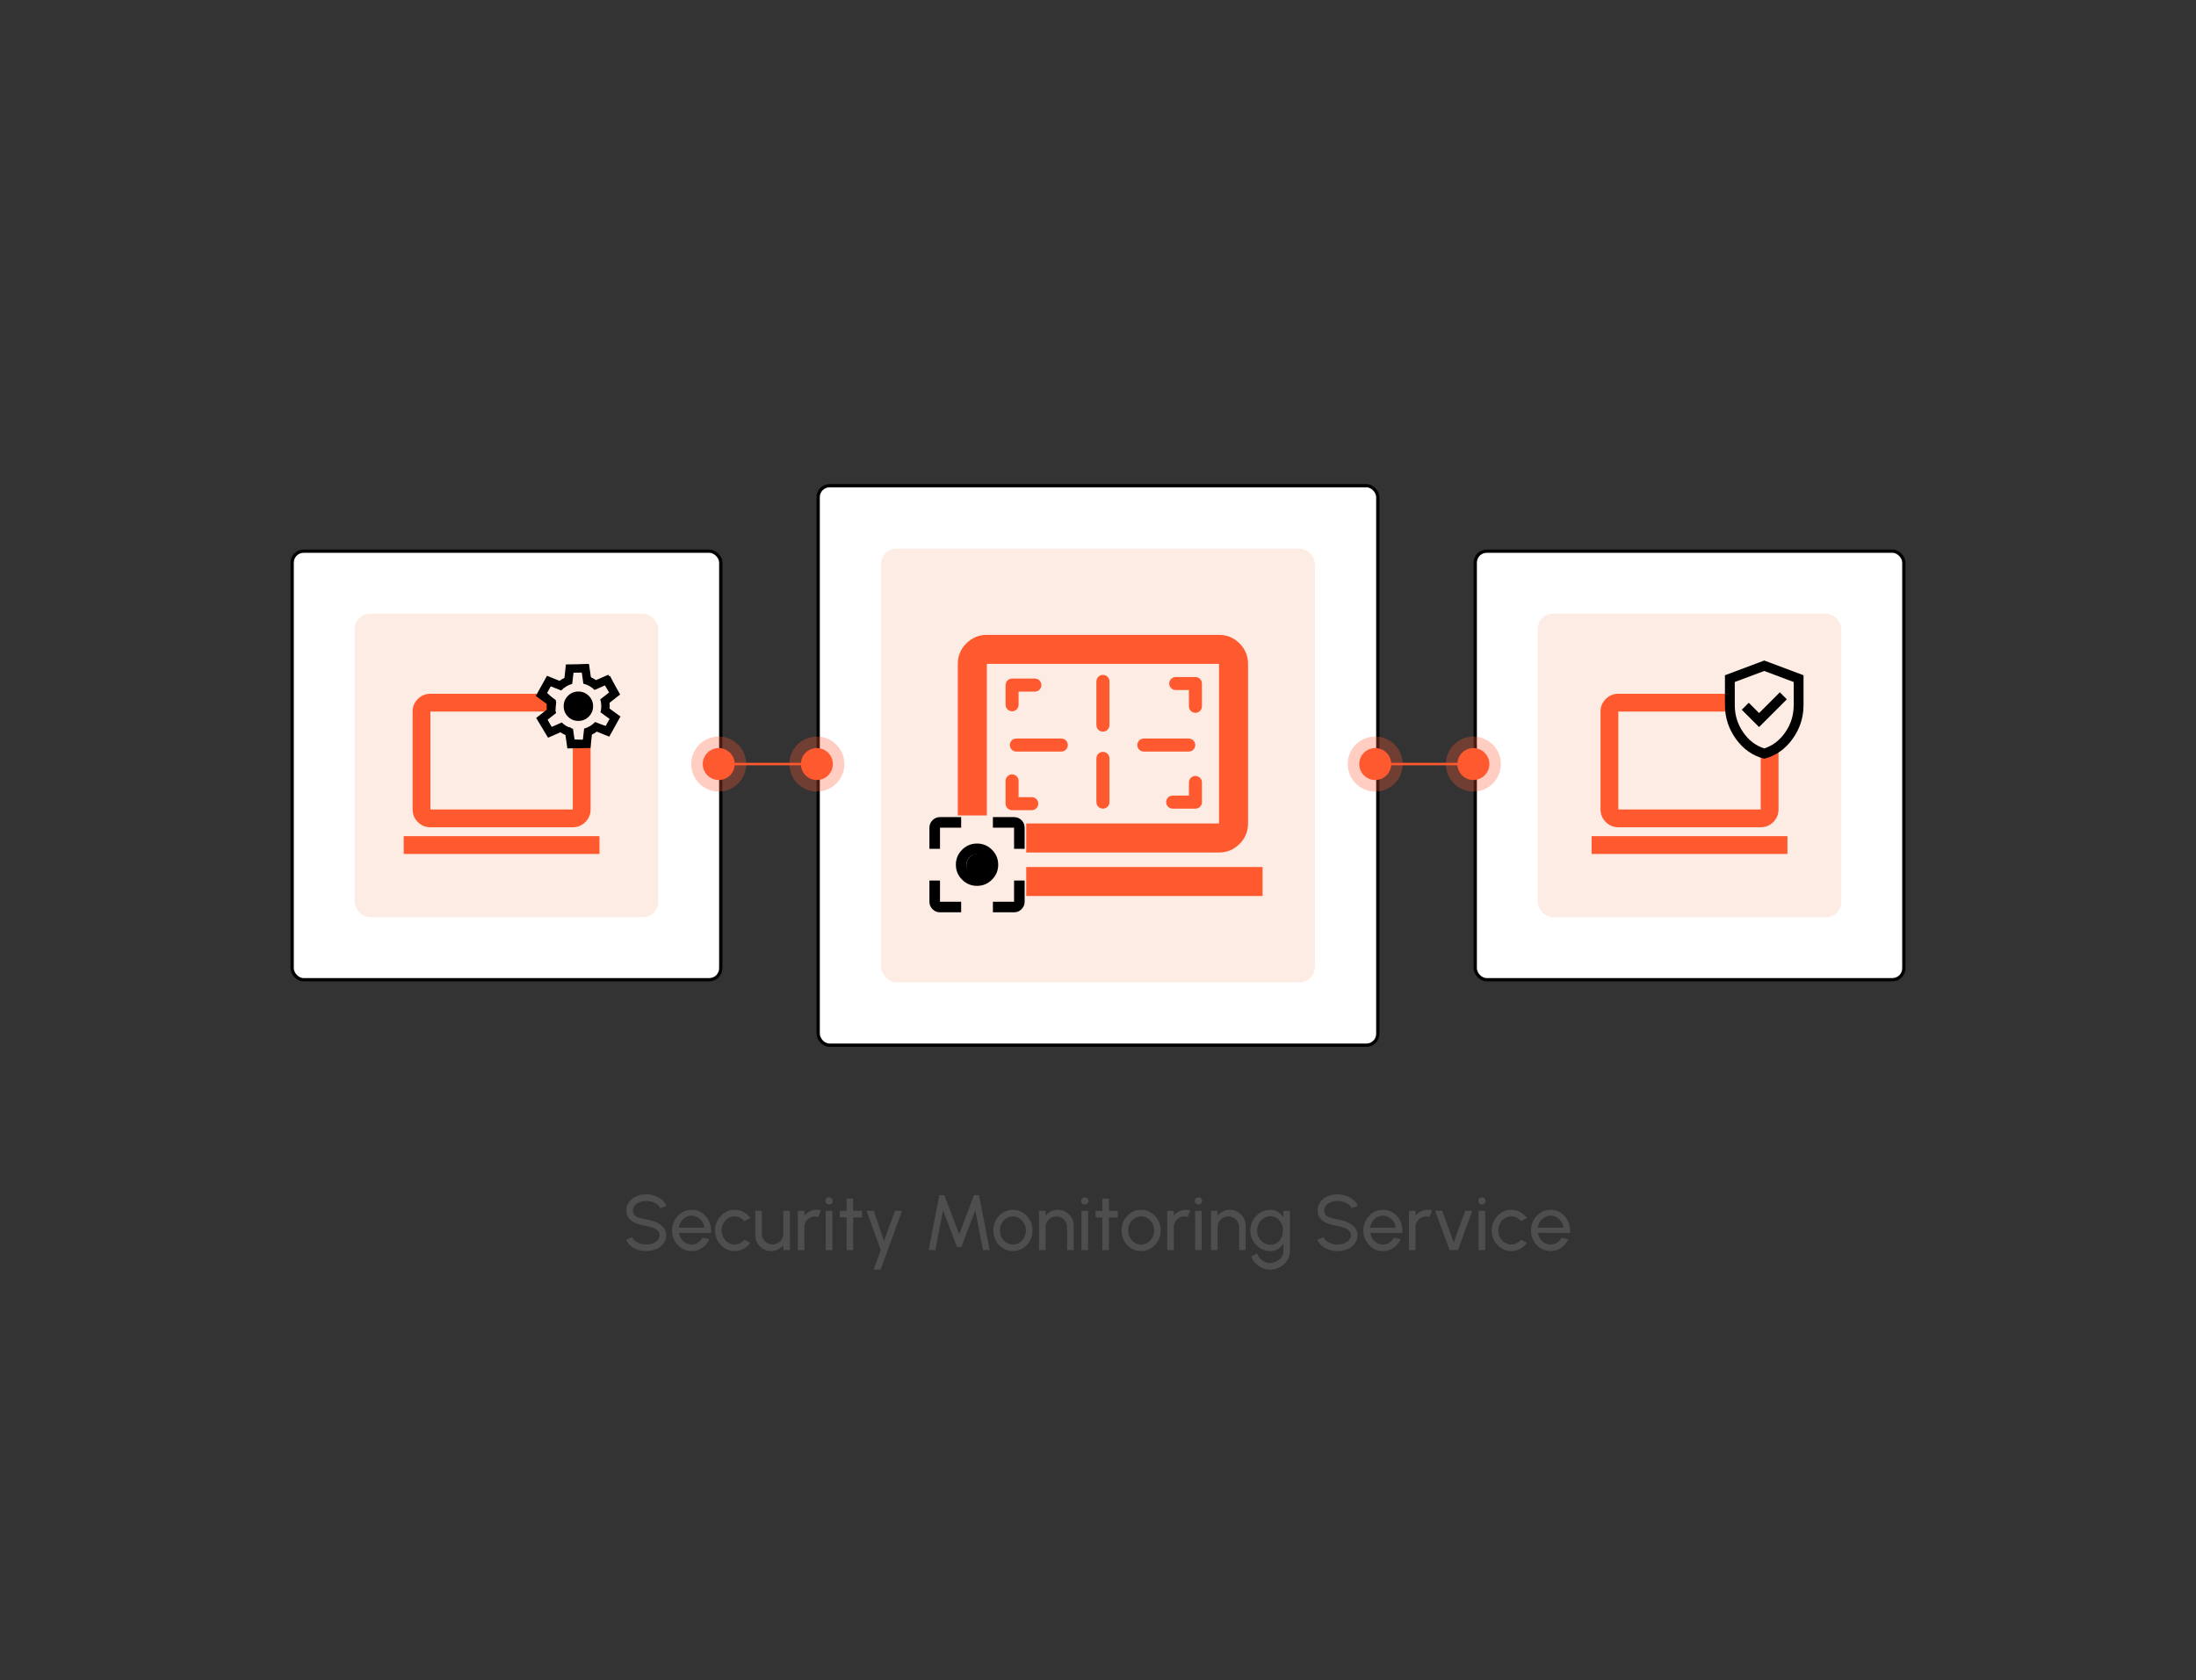
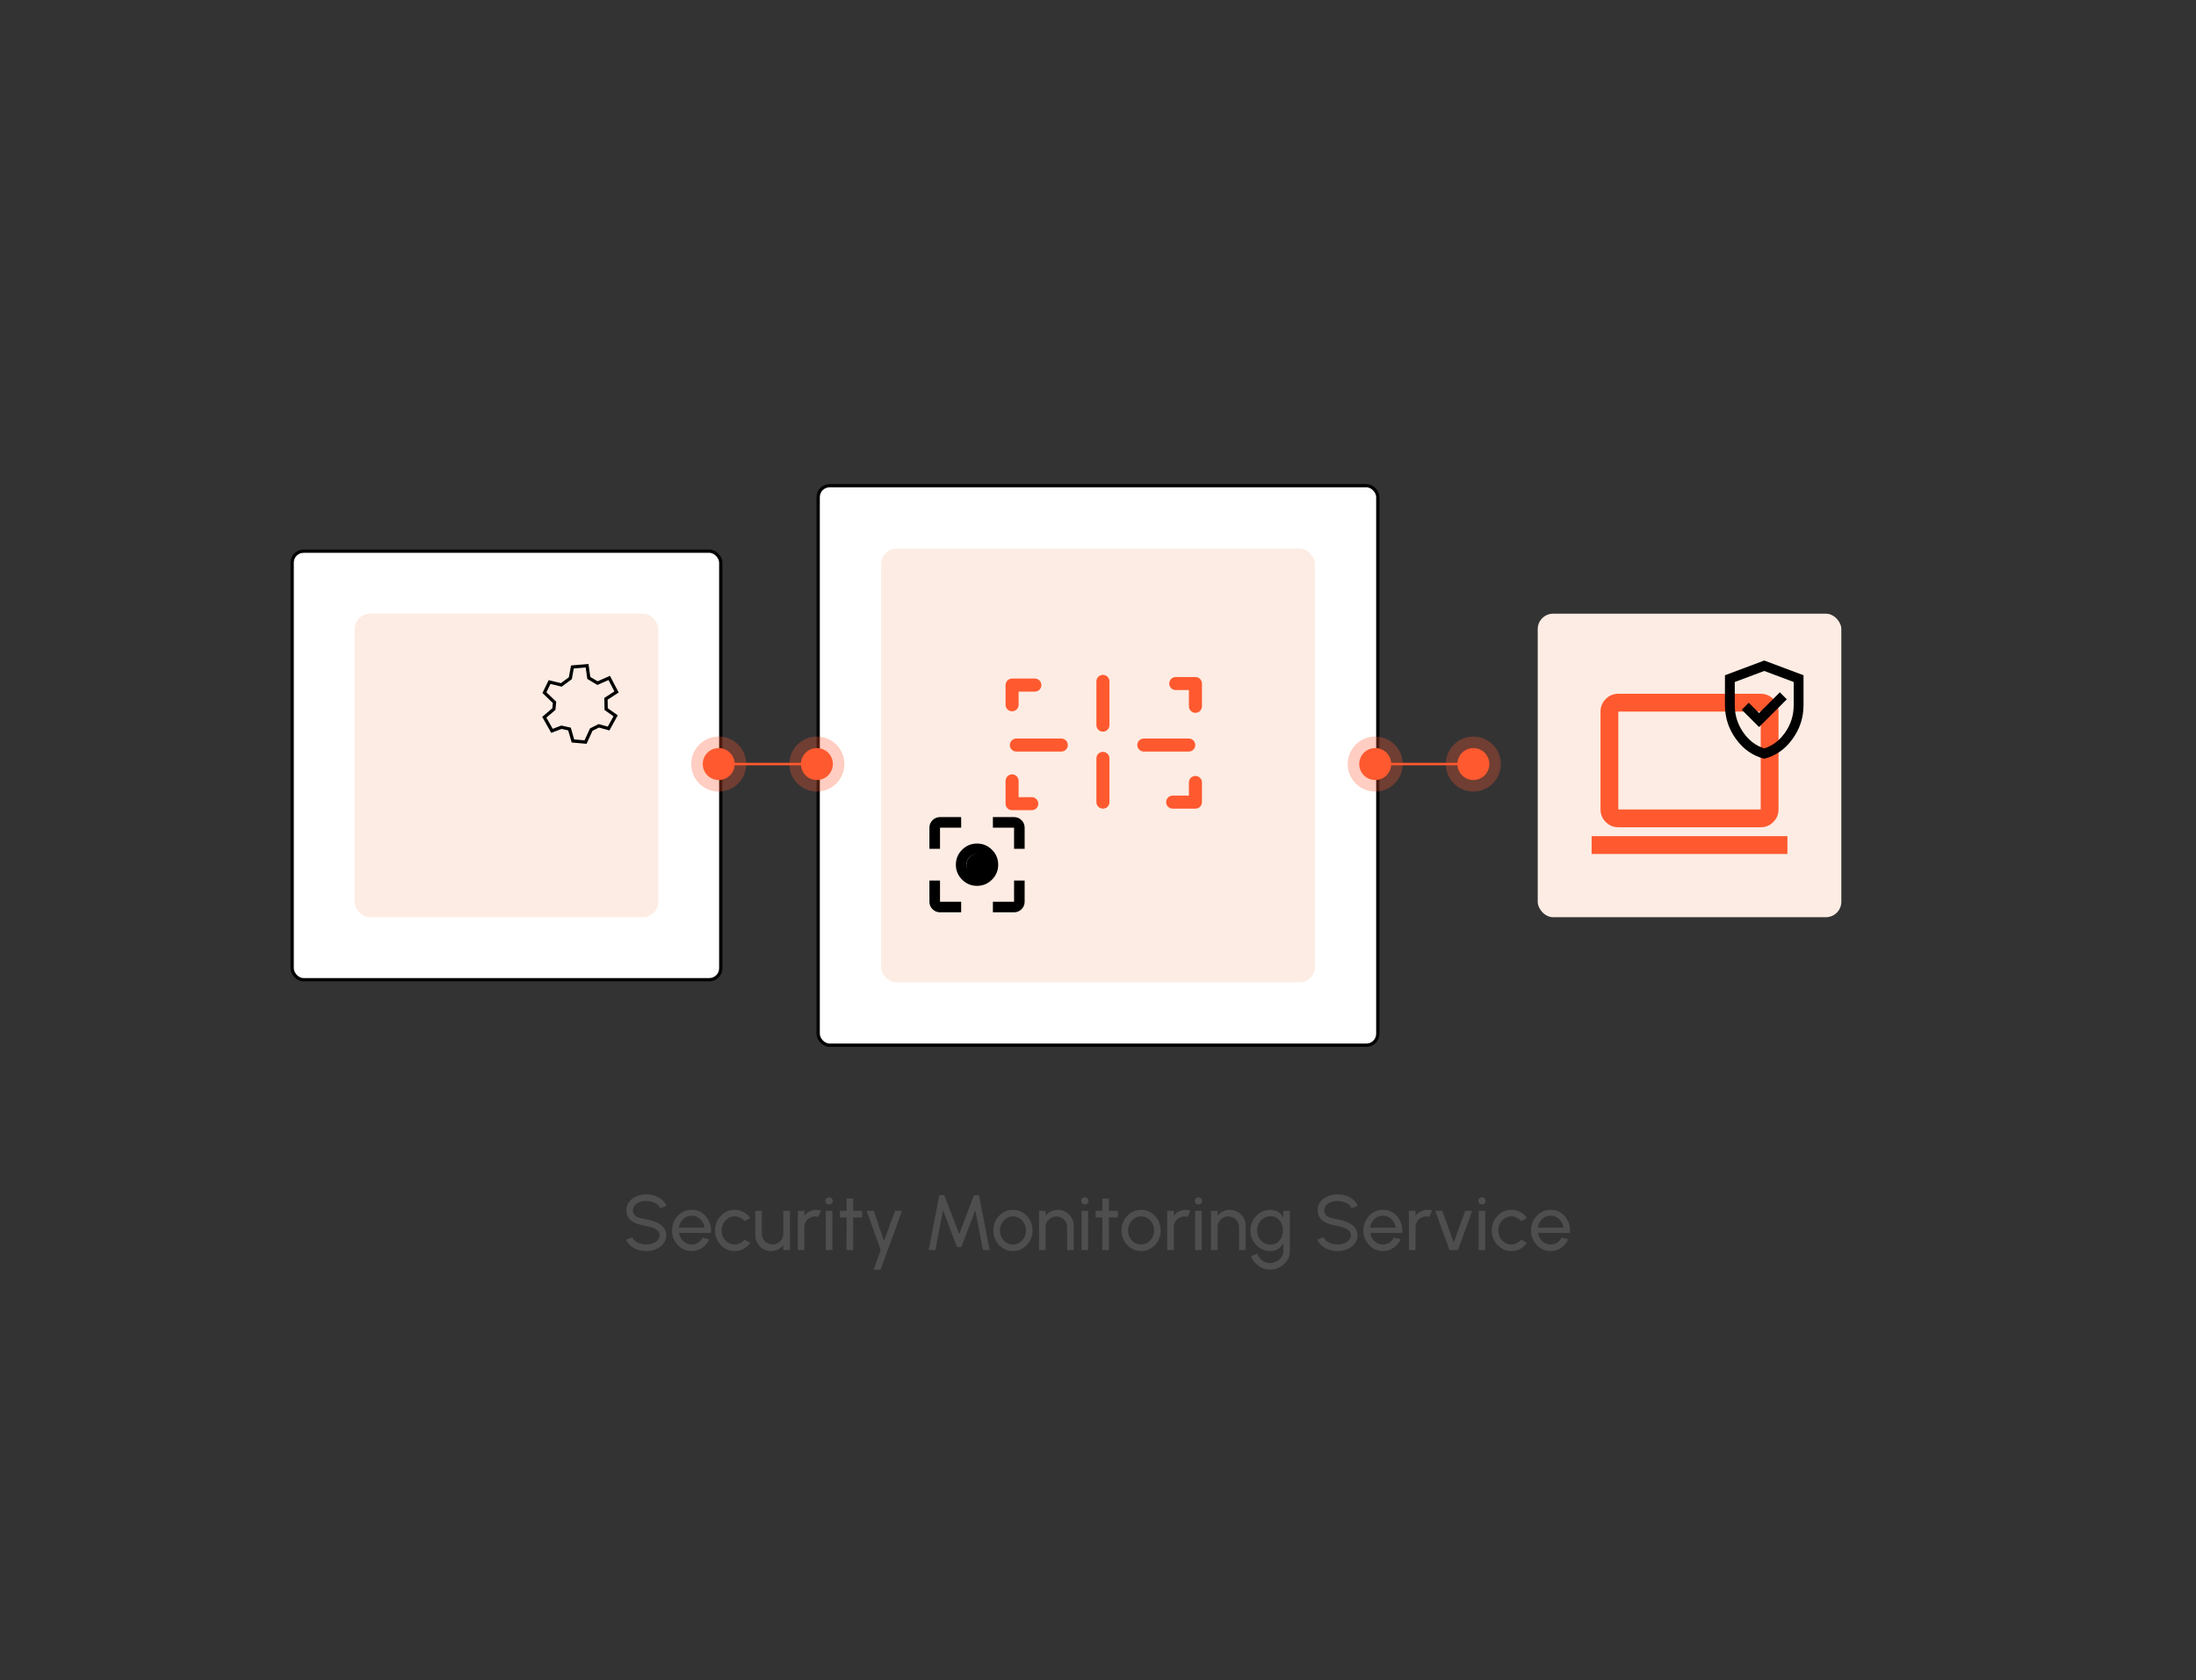
<svg xmlns="http://www.w3.org/2000/svg" width="690" height="528" viewBox="0 0 690 528" fill="none">
  <rect x="0" y="0" width="690" height="528" fill="#333333" stroke="none" />
  <rect x="91.801" y="173.229" width="134.667" height="134.667" rx="3.584" fill="white" stroke="black" stroke-width="1.024" />
-   <rect x="463.535" y="173.229" width="134.667" height="134.667" rx="3.584" fill="white" stroke="black" stroke-width="1.024" />
  <rect x="257.082" y="152.645" width="175.834" height="175.834" rx="3.584" fill="white" stroke="black" stroke-width="1.024" />
  <rect x="111.438" y="192.864" width="95.397" height="95.397" rx="4.851" fill="#FDECE3" />
  <rect x="483.164" y="192.864" width="95.397" height="95.397" rx="4.851" fill="#FDECE3" />
  <rect x="276.844" y="172.407" width="136.307" height="136.307" rx="4.851" fill="#FDECE3" />
  <path d="M203.051 393.192C202.123 393.192 201.228 393.048 200.366 392.761C199.504 392.465 198.748 392.046 198.099 391.504C197.459 390.962 197.003 390.318 196.732 389.57L198.666 388.843C198.83 389.303 199.134 389.706 199.577 390.051C200.029 390.387 200.559 390.65 201.167 390.839C201.774 391.028 202.402 391.122 203.051 391.122C203.79 391.122 204.476 391.003 205.108 390.765C205.749 390.519 206.266 390.178 206.661 389.743C207.055 389.307 207.252 388.798 207.252 388.215C207.252 387.616 207.047 387.127 206.636 386.749C206.225 386.363 205.7 386.059 205.059 385.838C204.419 385.608 203.749 385.431 203.051 385.308C201.86 385.111 200.793 384.832 199.848 384.47C198.912 384.101 198.169 383.588 197.619 382.931C197.077 382.274 196.806 381.407 196.806 380.331C196.806 379.329 197.093 378.455 197.668 377.707C198.251 376.96 199.019 376.381 199.972 375.971C200.924 375.56 201.951 375.355 203.051 375.355C203.963 375.355 204.846 375.498 205.7 375.786C206.562 376.065 207.322 376.476 207.979 377.018C208.636 377.56 209.108 378.221 209.395 379.001L207.437 379.715C207.272 379.247 206.964 378.845 206.513 378.508C206.069 378.163 205.544 377.9 204.936 377.72C204.336 377.531 203.708 377.436 203.051 377.436C202.32 377.428 201.639 377.547 201.006 377.794C200.374 378.04 199.861 378.381 199.467 378.816C199.072 379.251 198.875 379.756 198.875 380.331C198.875 381.021 199.056 381.551 199.417 381.92C199.787 382.282 200.288 382.553 200.92 382.733C201.553 382.914 202.263 383.074 203.051 383.214C204.168 383.403 205.203 383.702 206.156 384.113C207.108 384.516 207.872 385.053 208.447 385.727C209.03 386.4 209.321 387.23 209.321 388.215C209.321 389.217 209.03 390.092 208.447 390.839C207.872 391.586 207.108 392.165 206.156 392.576C205.203 392.987 204.168 393.192 203.051 393.192ZM217.315 393.192C216.182 393.192 215.147 392.9 214.211 392.317C213.283 391.734 212.54 390.954 211.981 389.977C211.431 388.991 211.156 387.903 211.156 386.712C211.156 385.809 211.316 384.967 211.637 384.187C211.957 383.399 212.396 382.709 212.955 382.118C213.521 381.518 214.178 381.05 214.926 380.713C215.673 380.376 216.469 380.208 217.315 380.208C218.243 380.208 219.093 380.397 219.865 380.775C220.645 381.144 221.311 381.662 221.861 382.327C222.419 382.992 222.834 383.764 223.105 384.643C223.384 385.522 223.487 386.462 223.413 387.464H213.361C213.46 388.162 213.69 388.786 214.051 389.336C214.412 389.878 214.872 390.309 215.431 390.63C215.997 390.95 216.626 391.114 217.315 391.122C218.054 391.122 218.724 390.933 219.323 390.556C219.923 390.17 220.407 389.644 220.777 388.979L222.883 389.472C222.391 390.564 221.647 391.459 220.654 392.157C219.66 392.847 218.547 393.192 217.315 393.192ZM213.3 385.838H221.331C221.265 385.148 221.044 384.52 220.666 383.953C220.288 383.378 219.808 382.918 219.225 382.573C218.642 382.228 218.005 382.056 217.315 382.056C216.626 382.056 215.993 382.224 215.418 382.561C214.843 382.898 214.367 383.353 213.989 383.928C213.62 384.495 213.39 385.131 213.3 385.838ZM233.904 389.619L235.752 390.617C235.194 391.397 234.483 392.022 233.621 392.49C232.767 392.958 231.839 393.192 230.837 393.192C229.704 393.192 228.669 392.9 227.733 392.317C226.805 391.734 226.061 390.954 225.503 389.977C224.953 388.991 224.678 387.903 224.678 386.712C224.678 385.809 224.838 384.967 225.158 384.187C225.478 383.399 225.918 382.709 226.476 382.118C227.043 381.518 227.7 381.05 228.447 380.713C229.194 380.376 229.991 380.208 230.837 380.208C231.839 380.208 232.767 380.442 233.621 380.91C234.483 381.378 235.194 382.007 235.752 382.795L233.904 383.793C233.51 383.308 233.042 382.935 232.5 382.672C231.958 382.409 231.404 382.278 230.837 382.278C230.073 382.278 229.379 382.483 228.755 382.894C228.139 383.296 227.65 383.834 227.289 384.507C226.928 385.181 226.747 385.916 226.747 386.712C226.747 387.509 226.928 388.244 227.289 388.917C227.659 389.583 228.151 390.116 228.767 390.519C229.391 390.921 230.081 391.122 230.837 391.122C231.445 391.122 232.015 390.983 232.549 390.704C233.083 390.424 233.535 390.063 233.904 389.619ZM237.315 388.191V380.553H239.384V387.735C239.384 388.359 239.536 388.926 239.84 389.435C240.144 389.944 240.55 390.35 241.059 390.654C241.577 390.95 242.144 391.098 242.759 391.098C243.384 391.098 243.946 390.95 244.447 390.654C244.956 390.35 245.363 389.944 245.667 389.435C245.97 388.926 246.122 388.359 246.122 387.735V380.553H248.192L248.204 392.872H246.135L246.122 391.307C245.687 391.882 245.137 392.342 244.472 392.687C243.807 393.024 243.088 393.192 242.316 393.192C241.396 393.192 240.554 392.97 239.791 392.527C239.035 392.075 238.432 391.471 237.98 390.716C237.536 389.96 237.315 389.119 237.315 388.191ZM250.679 392.872V380.553H252.749V382.093C253.184 381.518 253.734 381.062 254.399 380.726C255.065 380.381 255.787 380.208 256.568 380.208C257.044 380.208 257.504 380.27 257.947 380.393L257.11 382.462C256.773 382.356 256.444 382.302 256.124 382.302C255.508 382.302 254.942 382.454 254.424 382.758C253.915 383.054 253.508 383.456 253.205 383.965C252.901 384.474 252.749 385.041 252.749 385.665V392.872H250.679ZM259.461 380.553H261.531V392.872H259.461V380.553ZM260.52 378.545C260.192 378.545 259.917 378.438 259.695 378.225C259.473 378.011 259.363 377.744 259.363 377.424C259.363 377.104 259.473 376.837 259.695 376.623C259.917 376.41 260.188 376.303 260.508 376.303C260.828 376.303 261.099 376.41 261.321 376.623C261.543 376.837 261.654 377.104 261.654 377.424C261.654 377.744 261.543 378.011 261.321 378.225C261.108 378.438 260.841 378.545 260.52 378.545ZM270.871 382.623H268.074L268.062 392.872H265.992L266.005 382.623H263.886V380.553H266.005L265.992 376.685H268.062L268.074 380.553H270.871V382.623ZM281.228 380.553H283.421L276.683 399.031H274.49L276.72 392.872L272.297 380.553H274.564L277.754 390.026L281.228 380.553ZM291.797 392.872L295.136 375.626H296.725L301.381 387.87L306.025 375.626H307.614L310.965 392.872H308.858L306.432 380.356L302.059 391.935H300.691L296.318 380.356L293.904 392.872H291.797ZM318.27 393.192C317.136 393.192 316.101 392.9 315.165 392.317C314.237 391.734 313.494 390.954 312.936 389.977C312.385 388.991 312.11 387.903 312.11 386.712C312.11 385.809 312.27 384.967 312.591 384.187C312.911 383.399 313.35 382.709 313.909 382.118C314.475 381.518 315.132 381.05 315.88 380.713C316.627 380.376 317.424 380.208 318.27 380.208C319.403 380.208 320.433 380.5 321.361 381.083C322.298 381.666 323.041 382.45 323.591 383.436C324.15 384.421 324.429 385.513 324.429 386.712C324.429 387.607 324.269 388.445 323.948 389.225C323.628 390.005 323.185 390.695 322.618 391.295C322.06 391.886 321.407 392.35 320.659 392.687C319.92 393.024 319.124 393.192 318.27 393.192ZM318.27 391.122C319.041 391.122 319.735 390.921 320.351 390.519C320.975 390.108 321.464 389.57 321.817 388.905C322.179 388.232 322.359 387.501 322.359 386.712C322.359 385.908 322.174 385.168 321.805 384.495C321.444 383.822 320.955 383.284 320.339 382.881C319.723 382.479 319.033 382.278 318.27 382.278C317.498 382.278 316.804 382.483 316.188 382.894C315.572 383.296 315.083 383.834 314.722 384.507C314.36 385.181 314.18 385.916 314.18 386.712C314.18 387.534 314.365 388.281 314.734 388.954C315.104 389.619 315.601 390.149 316.225 390.543C316.849 390.929 317.53 391.122 318.27 391.122ZM337.357 385.209V392.872H335.287V385.665C335.287 385.041 335.135 384.474 334.831 383.965C334.528 383.456 334.121 383.054 333.612 382.758C333.103 382.454 332.536 382.302 331.912 382.302C331.296 382.302 330.729 382.454 330.212 382.758C329.703 383.054 329.296 383.456 328.992 383.965C328.689 384.474 328.537 385.041 328.537 385.665V392.872H326.467V380.553H328.537V382.093C328.972 381.518 329.522 381.062 330.187 380.726C330.853 380.381 331.575 380.208 332.355 380.208C333.275 380.208 334.113 380.434 334.868 380.886C335.632 381.329 336.236 381.929 336.679 382.684C337.131 383.44 337.357 384.281 337.357 385.209ZM339.82 380.553H341.89V392.872H339.82V380.553ZM340.88 378.545C340.551 378.545 340.276 378.438 340.054 378.225C339.833 378.011 339.722 377.744 339.722 377.424C339.722 377.104 339.833 376.837 340.054 376.623C340.276 376.41 340.547 376.303 340.867 376.303C341.188 376.303 341.459 376.41 341.68 376.623C341.902 376.837 342.013 377.104 342.013 377.424C342.013 377.744 341.902 378.011 341.68 378.225C341.467 378.438 341.2 378.545 340.88 378.545ZM351.23 382.623H348.433L348.421 392.872H346.352L346.364 382.623H344.245V380.553H346.364L346.352 376.685H348.421L348.433 380.553H351.23V382.623ZM358.545 393.192C357.412 393.192 356.377 392.9 355.441 392.317C354.513 391.734 353.77 390.954 353.211 389.977C352.661 388.991 352.386 387.903 352.386 386.712C352.386 385.809 352.546 384.967 352.866 384.187C353.187 383.399 353.626 382.709 354.185 382.118C354.751 381.518 355.408 381.05 356.156 380.713C356.903 380.376 357.699 380.208 358.545 380.208C359.679 380.208 360.709 380.5 361.637 381.083C362.573 381.666 363.317 382.45 363.867 383.436C364.425 384.421 364.705 385.513 364.705 386.712C364.705 387.607 364.544 388.445 364.224 389.225C363.904 390.005 363.46 390.695 362.894 391.295C362.335 391.886 361.682 392.35 360.935 392.687C360.196 393.024 359.399 393.192 358.545 393.192ZM358.545 391.122C359.317 391.122 360.011 390.921 360.627 390.519C361.251 390.108 361.74 389.57 362.093 388.905C362.454 388.232 362.635 387.501 362.635 386.712C362.635 385.908 362.45 385.168 362.081 384.495C361.719 383.822 361.231 383.284 360.615 382.881C359.999 382.479 359.309 382.278 358.545 382.278C357.773 382.278 357.079 382.483 356.464 382.894C355.848 383.296 355.359 383.834 354.998 384.507C354.636 385.181 354.456 385.916 354.456 386.712C354.456 387.534 354.64 388.281 355.01 388.954C355.379 389.619 355.876 390.149 356.5 390.543C357.125 390.929 357.806 391.122 358.545 391.122ZM366.743 392.872V380.553H368.812V382.093C369.248 381.518 369.798 381.062 370.463 380.726C371.128 380.381 371.851 380.208 372.631 380.208C373.108 380.208 373.567 380.27 374.011 380.393L373.173 382.462C372.836 382.356 372.508 382.302 372.188 382.302C371.572 382.302 371.005 382.454 370.488 382.758C369.979 383.054 369.572 383.456 369.268 383.965C368.964 384.474 368.812 385.041 368.812 385.665V392.872H366.743ZM375.525 380.553H377.594V392.872H375.525V380.553ZM376.584 378.545C376.256 378.545 375.98 378.438 375.759 378.225C375.537 378.011 375.426 377.744 375.426 377.424C375.426 377.104 375.537 376.837 375.759 376.623C375.98 376.41 376.251 376.303 376.572 376.303C376.892 376.303 377.163 376.41 377.385 376.623C377.607 376.837 377.717 377.104 377.717 377.424C377.717 377.744 377.607 378.011 377.385 378.225C377.171 378.438 376.904 378.545 376.584 378.545ZM391.395 385.209V392.872H389.325V385.665C389.325 385.041 389.173 384.474 388.869 383.965C388.565 383.456 388.159 383.054 387.65 382.758C387.141 382.454 386.574 382.302 385.95 382.302C385.334 382.302 384.767 382.454 384.25 382.758C383.741 383.054 383.334 383.456 383.03 383.965C382.726 384.474 382.575 385.041 382.575 385.665V392.872H380.505V380.553H382.575V382.093C383.01 381.518 383.56 381.062 384.225 380.726C384.89 380.381 385.613 380.208 386.393 380.208C387.313 380.208 388.151 380.434 388.906 380.886C389.67 381.329 390.274 381.929 390.717 382.684C391.169 383.44 391.395 384.281 391.395 385.209ZM403.238 380.553H405.308V393.266C405.308 394.079 405.131 394.834 404.778 395.532C404.433 396.239 403.965 396.85 403.374 397.368C402.783 397.893 402.109 398.3 401.354 398.587C400.598 398.883 399.81 399.031 398.988 399.031C398.134 399.031 397.309 398.838 396.512 398.452C395.716 398.074 395.018 397.565 394.418 396.924C393.827 396.292 393.4 395.582 393.137 394.793L395.034 393.931C395.19 394.498 395.469 395.007 395.872 395.458C396.282 395.918 396.759 396.28 397.301 396.543C397.851 396.814 398.414 396.949 398.988 396.949C399.53 396.949 400.052 396.855 400.553 396.666C401.062 396.477 401.518 396.214 401.92 395.877C402.331 395.549 402.651 395.159 402.881 394.707C403.119 394.264 403.238 393.783 403.238 393.266V390.814C402.819 391.521 402.265 392.096 401.575 392.539C400.894 392.974 400.097 393.192 399.185 393.192C398.315 393.192 397.498 393.024 396.734 392.687C395.97 392.35 395.301 391.886 394.726 391.295C394.151 390.695 393.7 390.005 393.371 389.225C393.043 388.445 392.878 387.607 392.878 386.712C392.878 385.817 393.043 384.98 393.371 384.199C393.7 383.411 394.151 382.721 394.726 382.13C395.301 381.53 395.97 381.062 396.734 380.726C397.498 380.389 398.315 380.22 399.185 380.22C400.097 380.22 400.894 380.438 401.575 380.873C402.265 381.309 402.819 381.883 403.238 382.598V380.553ZM399.198 391.184C399.994 391.184 400.684 390.979 401.267 390.568C401.859 390.157 402.314 389.611 402.635 388.93C402.955 388.248 403.115 387.509 403.115 386.712C403.115 385.891 402.951 385.144 402.622 384.47C402.302 383.789 401.846 383.247 401.255 382.844C400.672 382.434 399.986 382.228 399.198 382.228C398.426 382.228 397.72 382.43 397.079 382.832C396.438 383.234 395.929 383.776 395.552 384.458C395.182 385.131 394.997 385.883 394.997 386.712C394.997 387.542 395.186 388.297 395.564 388.979C395.95 389.652 396.459 390.19 397.091 390.593C397.732 390.987 398.434 391.184 399.198 391.184ZM420.262 393.192C419.334 393.192 418.438 393.048 417.576 392.761C416.714 392.465 415.958 392.046 415.309 391.504C414.669 390.962 414.213 390.318 413.942 389.57L415.876 388.843C416.04 389.303 416.344 389.706 416.788 390.051C417.239 390.387 417.769 390.65 418.377 390.839C418.985 391.028 419.613 391.122 420.262 391.122C421.001 391.122 421.686 391.003 422.319 390.765C422.959 390.519 423.477 390.178 423.871 389.743C424.265 389.307 424.462 388.798 424.462 388.215C424.462 387.616 424.257 387.127 423.846 386.749C423.436 386.363 422.91 386.059 422.269 385.838C421.629 385.608 420.96 385.431 420.262 385.308C419.071 385.111 418.003 384.832 417.059 384.47C416.123 384.101 415.379 383.588 414.829 382.931C414.287 382.274 414.016 381.407 414.016 380.331C414.016 379.329 414.303 378.455 414.878 377.707C415.461 376.96 416.229 376.381 417.182 375.971C418.135 375.56 419.161 375.355 420.262 375.355C421.173 375.355 422.056 375.498 422.91 375.786C423.772 376.065 424.532 376.476 425.189 377.018C425.846 377.56 426.318 378.221 426.606 379.001L424.647 379.715C424.483 379.247 424.175 378.845 423.723 378.508C423.28 378.163 422.754 377.9 422.146 377.72C421.547 377.531 420.919 377.436 420.262 377.436C419.531 377.428 418.849 377.547 418.217 377.794C417.584 378.04 417.071 378.381 416.677 378.816C416.283 379.251 416.086 379.756 416.086 380.331C416.086 381.021 416.266 381.551 416.628 381.92C416.997 382.282 417.498 382.553 418.13 382.733C418.763 382.914 419.473 383.074 420.262 383.214C421.378 383.403 422.413 383.702 423.366 384.113C424.318 384.516 425.082 385.053 425.657 385.727C426.24 386.4 426.532 387.23 426.532 388.215C426.532 389.217 426.24 390.092 425.657 390.839C425.082 391.586 424.318 392.165 423.366 392.576C422.413 392.987 421.378 393.192 420.262 393.192ZM434.526 393.192C433.392 393.192 432.358 392.9 431.421 392.317C430.493 391.734 429.75 390.954 429.192 389.977C428.641 388.991 428.366 387.903 428.366 386.712C428.366 385.809 428.526 384.967 428.847 384.187C429.167 383.399 429.606 382.709 430.165 382.118C430.732 381.518 431.389 381.05 432.136 380.713C432.883 380.376 433.68 380.208 434.526 380.208C435.454 380.208 436.304 380.397 437.076 380.775C437.856 381.144 438.521 381.662 439.071 382.327C439.63 382.992 440.044 383.764 440.315 384.643C440.595 385.522 440.697 386.462 440.623 387.464H430.571C430.67 388.162 430.9 388.786 431.261 389.336C431.623 389.878 432.082 390.309 432.641 390.63C433.208 390.95 433.836 391.114 434.526 391.122C435.265 391.122 435.934 390.933 436.534 390.556C437.133 390.17 437.618 389.644 437.987 388.979L440.094 389.472C439.601 390.564 438.858 391.459 437.864 392.157C436.87 392.847 435.757 393.192 434.526 393.192ZM430.51 385.838H438.541C438.476 385.148 438.254 384.52 437.876 383.953C437.498 383.378 437.018 382.918 436.435 382.573C435.852 382.228 435.215 382.056 434.526 382.056C433.836 382.056 433.203 382.224 432.629 382.561C432.054 382.898 431.577 383.353 431.2 383.928C430.83 384.495 430.6 385.131 430.51 385.838ZM442.699 392.872V380.553H444.769V382.093C445.204 381.518 445.754 381.062 446.419 380.726C447.085 380.381 447.807 380.208 448.587 380.208C449.064 380.208 449.524 380.27 449.967 380.393L449.129 382.462C448.793 382.356 448.464 382.302 448.144 382.302C447.528 382.302 446.961 382.454 446.444 382.758C445.935 383.054 445.528 383.456 445.224 383.965C444.921 384.474 444.769 385.041 444.769 385.665V392.872H442.699ZM458.103 392.872H455.455L450.958 380.528H453.163L456.773 390.469L460.382 380.528H462.587L458.103 392.872ZM464.593 380.553H466.663V392.872H464.593V380.553ZM465.653 378.545C465.324 378.545 465.049 378.438 464.827 378.225C464.606 378.011 464.495 377.744 464.495 377.424C464.495 377.104 464.606 376.837 464.827 376.623C465.049 376.41 465.32 376.303 465.641 376.303C465.961 376.303 466.232 376.41 466.454 376.623C466.675 376.837 466.786 377.104 466.786 377.424C466.786 377.744 466.675 378.011 466.454 378.225C466.24 378.438 465.973 378.545 465.653 378.545ZM477.941 389.619L479.789 390.617C479.23 391.397 478.52 392.022 477.658 392.49C476.803 392.958 475.876 393.192 474.874 393.192C473.74 393.192 472.706 392.9 471.769 392.317C470.841 391.734 470.098 390.954 469.54 389.977C468.989 388.991 468.714 387.903 468.714 386.712C468.714 385.809 468.874 384.967 469.195 384.187C469.515 383.399 469.954 382.709 470.513 382.118C471.079 381.518 471.736 381.05 472.484 380.713C473.231 380.376 474.028 380.208 474.874 380.208C475.876 380.208 476.803 380.442 477.658 380.91C478.52 381.378 479.23 382.007 479.789 382.795L477.941 383.793C477.547 383.308 477.079 382.935 476.537 382.672C475.995 382.409 475.44 382.278 474.874 382.278C474.11 382.278 473.416 382.483 472.792 382.894C472.176 383.296 471.687 383.834 471.326 384.507C470.965 385.181 470.784 385.916 470.784 386.712C470.784 387.509 470.965 388.244 471.326 388.917C471.695 389.583 472.188 390.116 472.804 390.519C473.428 390.921 474.118 391.122 474.874 391.122C475.481 391.122 476.052 390.983 476.586 390.704C477.12 390.424 477.571 390.063 477.941 389.619ZM487.216 393.192C486.083 393.192 485.048 392.9 484.112 392.317C483.184 391.734 482.441 390.954 481.882 389.977C481.332 388.991 481.057 387.903 481.057 386.712C481.057 385.809 481.217 384.967 481.537 384.187C481.858 383.399 482.297 382.709 482.855 382.118C483.422 381.518 484.079 381.05 484.826 380.713C485.574 380.376 486.37 380.208 487.216 380.208C488.144 380.208 488.994 380.397 489.766 380.775C490.546 381.144 491.211 381.662 491.762 382.327C492.32 382.992 492.735 383.764 493.006 384.643C493.285 385.522 493.388 386.462 493.314 387.464H483.262C483.36 388.162 483.59 388.786 483.952 389.336C484.313 389.878 484.773 390.309 485.331 390.63C485.898 390.95 486.526 391.114 487.216 391.122C487.955 391.122 488.625 390.933 489.224 390.556C489.824 390.17 490.308 389.644 490.678 388.979L492.784 389.472C492.291 390.564 491.548 391.459 490.555 392.157C489.561 392.847 488.448 393.192 487.216 393.192ZM483.2 385.838H491.232C491.166 385.148 490.945 384.52 490.567 383.953C490.189 383.378 489.709 382.918 489.126 382.573C488.542 382.228 487.906 382.056 487.216 382.056C486.526 382.056 485.894 382.224 485.319 382.561C484.744 382.898 484.268 383.353 483.89 383.928C483.521 384.495 483.291 385.131 483.2 385.838Z" fill="#4E4E4E" />
-   <path d="M126.844 268.375V262.782H188.365V268.375H126.844ZM135.233 259.986C133.695 259.986 132.378 259.438 131.283 258.343C130.188 257.248 129.64 255.931 129.64 254.393V223.632C129.64 222.094 130.188 220.778 131.283 219.682C132.378 218.587 133.695 218.04 135.233 218.04H179.976C181.514 218.04 182.831 218.587 183.926 219.682C185.021 220.778 185.569 222.094 185.569 223.632V254.393C185.569 255.931 185.021 257.248 183.926 258.343C182.831 259.438 181.514 259.986 179.976 259.986H135.233ZM135.233 254.393H179.976V223.632H135.233V254.393Z" fill="#FF592F" />
  <path d="M500.102 268.375V262.782H561.623V268.375H500.102ZM508.491 259.986C506.953 259.986 505.636 259.438 504.541 258.343C503.446 257.248 502.898 255.931 502.898 254.393V223.632C502.898 222.094 503.446 220.778 504.541 219.682C505.636 218.587 506.953 218.04 508.491 218.04H553.234C554.772 218.04 556.088 218.587 557.184 219.682C558.279 220.778 558.826 222.094 558.826 223.632V254.393C558.826 255.931 558.279 257.248 557.184 258.343C556.088 259.438 554.772 259.986 553.234 259.986H508.491ZM508.491 254.393H553.234V223.632H508.491V254.393Z" fill="#FF592F" />
-   <path d="M296.391 281.6V272.481H396.703V281.6H296.391ZM310.07 267.921C307.562 267.921 305.415 267.028 303.629 265.242C301.843 263.456 300.95 261.309 300.95 258.802V208.645C300.95 206.137 301.843 203.991 303.629 202.205C305.415 200.419 307.562 199.526 310.07 199.526H383.024C385.532 199.526 387.679 200.419 389.465 202.205C391.251 203.991 392.144 206.137 392.144 208.645V258.802C392.144 261.309 391.251 263.456 389.465 265.242C387.679 267.028 385.532 267.921 383.024 267.921H310.07ZM310.07 258.802H383.024V208.645H310.07V258.802Z" fill="#FF592F" />
  <path d="M325.156 215.309H318.004V221.489" stroke="#FF592F" stroke-width="4.096" stroke-linecap="round" stroke-linejoin="round" />
  <path d="M368.462 252.088L375.613 252.088L375.613 245.908" stroke="#FF592F" stroke-width="4.096" stroke-linecap="round" stroke-linejoin="round" />
  <path d="M375.613 221.975L375.613 214.823L369.434 214.823" stroke="#FF592F" stroke-width="4.096" stroke-linecap="round" stroke-linejoin="round" />
  <path d="M318.004 245.422L318.004 252.574L324.183 252.574" stroke="#FF592F" stroke-width="4.096" stroke-linecap="round" stroke-linejoin="round" />
  <path d="M346.547 214.149V227.89" stroke="#FF592F" stroke-width="4.096" stroke-linecap="round" stroke-linejoin="round" />
  <path d="M346.547 238.344V252.086" stroke="#FF592F" stroke-width="4.096" stroke-linecap="round" stroke-linejoin="round" />
  <path d="M359.398 234.151L373.508 234.151" stroke="#FF592F" stroke-width="4.096" stroke-linecap="round" stroke-linejoin="round" />
  <path d="M319.352 234.151L333.461 234.151" stroke="#FF592F" stroke-width="4.096" stroke-linecap="round" stroke-linejoin="round" />
  <rect x="292.859" y="256.278" width="29.591" height="29.595" fill="#FDECE3" />
  <circle cx="307.283" cy="271.916" r="3.65" fill="black" />
-   <path d="M544.879 212.911L554.695 208.317L564.573 211.337L565.328 214.609L565.391 220.964L564.573 227.76L560.483 233.99L554.317 236.507L548.528 233.297L544.375 223.481L544.879 212.911Z" fill="#FDECE3" />
  <path d="M179.201 213.159L179.859 209.612L184.465 209.231L185.011 213.059L187.738 214.69L191.426 213.067L193.721 217.463L190.402 219.619L190.458 222.856L193.433 224.962L191.224 228.958L188.152 228.112L185.775 229.293L183.985 233.221L180.022 232.871L178.937 229.113L176.409 228.557L173.431 229.688L171.021 225.414L174.034 222.843L174.237 220.741L171.064 217.679L172.685 214.353L176.358 215.249L179.201 213.159Z" fill="#FDECE3" stroke="black" stroke-width="1.024" />
  <path d="M225.844 240.126L256.659 240.126" stroke="#FF592F" stroke-width="0.765" />
  <circle opacity="0.3" cx="225.829" cy="240.125" r="8.642" transform="rotate(-90 225.829 240.125)" fill="#FF592F" />
  <circle cx="225.834" cy="240.123" r="5.022" transform="rotate(-90 225.834 240.123)" fill="#FF592F" />
  <circle opacity="0.3" cx="256.665" cy="240.126" r="8.642" transform="rotate(-90 256.665 240.126)" fill="#FF592F" />
  <circle cx="256.67" cy="240.124" r="5.022" transform="rotate(-90 256.67 240.124)" fill="#FF592F" />
  <path d="M432.117 240.126L462.932 240.126" stroke="#FF592F" stroke-width="0.765" />
  <circle opacity="0.3" cx="432.103" cy="240.125" r="8.642" transform="rotate(-90 432.103 240.125)" fill="#FF592F" />
  <circle cx="432.108" cy="240.123" r="5.022" transform="rotate(-90 432.108 240.123)" fill="#FF592F" />
  <circle opacity="0.3" cx="462.939" cy="240.126" r="8.642" transform="rotate(-90 462.939 240.126)" fill="#FF592F" />
  <circle cx="462.944" cy="240.124" r="5.022" transform="rotate(-90 462.944 240.124)" fill="#FF592F" />
  <path d="M306.991 278.405C305.162 278.405 303.597 277.754 302.295 276.452C300.993 275.15 300.342 273.585 300.342 271.757C300.342 269.928 300.993 268.363 302.295 267.061C303.597 265.759 305.162 265.108 306.991 265.108C308.819 265.108 310.384 265.759 311.686 267.061C312.988 268.363 313.639 269.928 313.639 271.757C313.639 273.585 312.988 275.15 311.686 276.452C310.384 277.754 308.819 278.405 306.991 278.405ZM306.991 275.081C307.905 275.081 308.688 274.756 309.339 274.105C309.99 273.454 310.315 272.671 310.315 271.757C310.315 270.843 309.99 270.06 309.339 269.409C308.688 268.758 307.905 268.433 306.991 268.433C306.077 268.433 305.294 268.758 304.643 269.409C303.992 270.06 303.666 270.843 303.666 271.757C303.666 272.671 303.992 273.454 304.643 274.105C305.294 274.756 306.077 275.081 306.991 275.081ZM295.356 286.716C294.441 286.716 293.659 286.391 293.008 285.74C292.357 285.089 292.031 284.306 292.031 283.392V276.743H295.356V283.392H302.004V286.716H295.356ZM311.977 286.716V283.392H318.626V276.743H321.95V283.392C321.95 284.306 321.625 285.089 320.974 285.74C320.323 286.391 319.54 286.716 318.626 286.716H311.977ZM292.031 266.77V260.122C292.031 259.207 292.357 258.425 293.008 257.774C293.659 257.123 294.441 256.797 295.356 256.797H302.004V260.122H295.356V266.77H292.031ZM318.626 266.77V260.122H311.977V256.797H318.626C319.54 256.797 320.323 257.123 320.974 257.774C321.625 258.425 321.95 259.207 321.95 260.122V266.77H318.626Z" fill="black" />
  <path d="M552.716 228.495L561.433 219.778L559.235 217.579L552.716 224.098L549.475 220.858L547.277 223.056L552.716 228.495ZM554.336 238.447C550.761 237.547 547.81 235.496 545.483 232.295C543.156 229.093 541.992 225.538 541.992 221.629V212.217L554.336 207.588L566.679 212.217V221.629C566.679 225.538 565.516 229.093 563.188 232.295C560.861 235.496 557.91 237.547 554.336 238.447ZM554.336 235.207C557.01 234.358 559.222 232.661 560.97 230.115C562.719 227.57 563.593 224.741 563.593 221.629V214.339L554.336 210.867L545.078 214.339V221.629C545.078 224.741 545.952 227.57 547.701 230.115C549.45 232.661 551.661 234.358 554.336 235.207Z" fill="black" />
-   <path d="M178.271 235.207L177.67 230.995C177.382 230.89 177.11 230.763 176.855 230.613C176.599 230.464 176.349 230.303 176.104 230.131L172.208 231.849L168.471 225.646L171.823 223.014C171.798 222.861 171.785 222.712 171.782 222.57L171.766 221.679C171.764 221.536 171.772 221.388 171.792 221.233L168.35 218.72L171.868 212.39L175.822 213.971C176.06 213.791 176.31 213.621 176.572 213.463C176.833 213.304 177.094 213.168 177.356 213.053L177.81 208.822L185.066 208.696L185.667 212.908C185.955 213.013 186.227 213.14 186.482 213.29C186.738 213.439 186.988 213.6 187.233 213.771L191.129 212.054L194.866 218.257L191.514 220.889C191.539 221.042 191.553 221.19 191.555 221.333L191.571 222.224C191.573 222.367 191.554 222.515 191.512 222.67L194.954 225.183L191.436 231.513L187.515 229.932C187.277 230.112 187.027 230.281 186.766 230.44C186.504 230.598 186.243 230.735 185.981 230.85L185.527 235.08L178.271 235.207ZM180.534 232.528L183.139 232.483L183.54 228.979C184.218 228.791 184.846 228.522 185.423 228.171C185.999 227.82 186.525 227.398 187.001 226.906L190.289 228.201L191.536 225.936L188.663 223.842C188.767 223.532 188.838 223.206 188.877 222.865C188.915 222.523 188.93 222.176 188.924 221.825C188.918 221.473 188.89 221.127 188.84 220.787C188.79 220.447 188.708 220.124 188.592 219.818L191.391 217.625L190.066 215.404L186.825 216.847C186.332 216.349 185.792 215.935 185.203 215.605C184.615 215.274 183.978 215.027 183.293 214.863L182.803 211.374L180.198 211.42L179.797 214.924C179.119 215.112 178.491 215.381 177.914 215.732C177.338 216.083 176.812 216.505 176.336 216.997L173.048 215.702L171.801 217.967L174.674 220.028C174.57 220.36 174.498 220.691 174.46 221.022C174.422 221.352 174.406 221.704 174.413 222.078C174.419 222.43 174.447 222.77 174.497 223.099C174.546 223.428 174.629 223.757 174.745 224.085L171.946 226.278L173.271 228.498L176.512 227.056C177.005 227.553 177.545 227.967 178.134 228.298C178.723 228.629 179.359 228.876 180.044 229.04L180.534 232.528ZM181.815 226.568C183.09 226.545 184.171 226.075 185.057 225.158C185.942 224.241 186.374 223.145 186.352 221.87C186.33 220.594 185.86 219.514 184.943 218.628C184.025 217.742 182.929 217.311 181.654 217.333C180.357 217.356 179.271 217.825 178.396 218.742C177.521 219.659 177.095 220.756 177.117 222.031C177.139 223.306 177.604 224.387 178.51 225.273C179.416 226.159 180.518 226.59 181.815 226.568Z" fill="black" />
</svg>